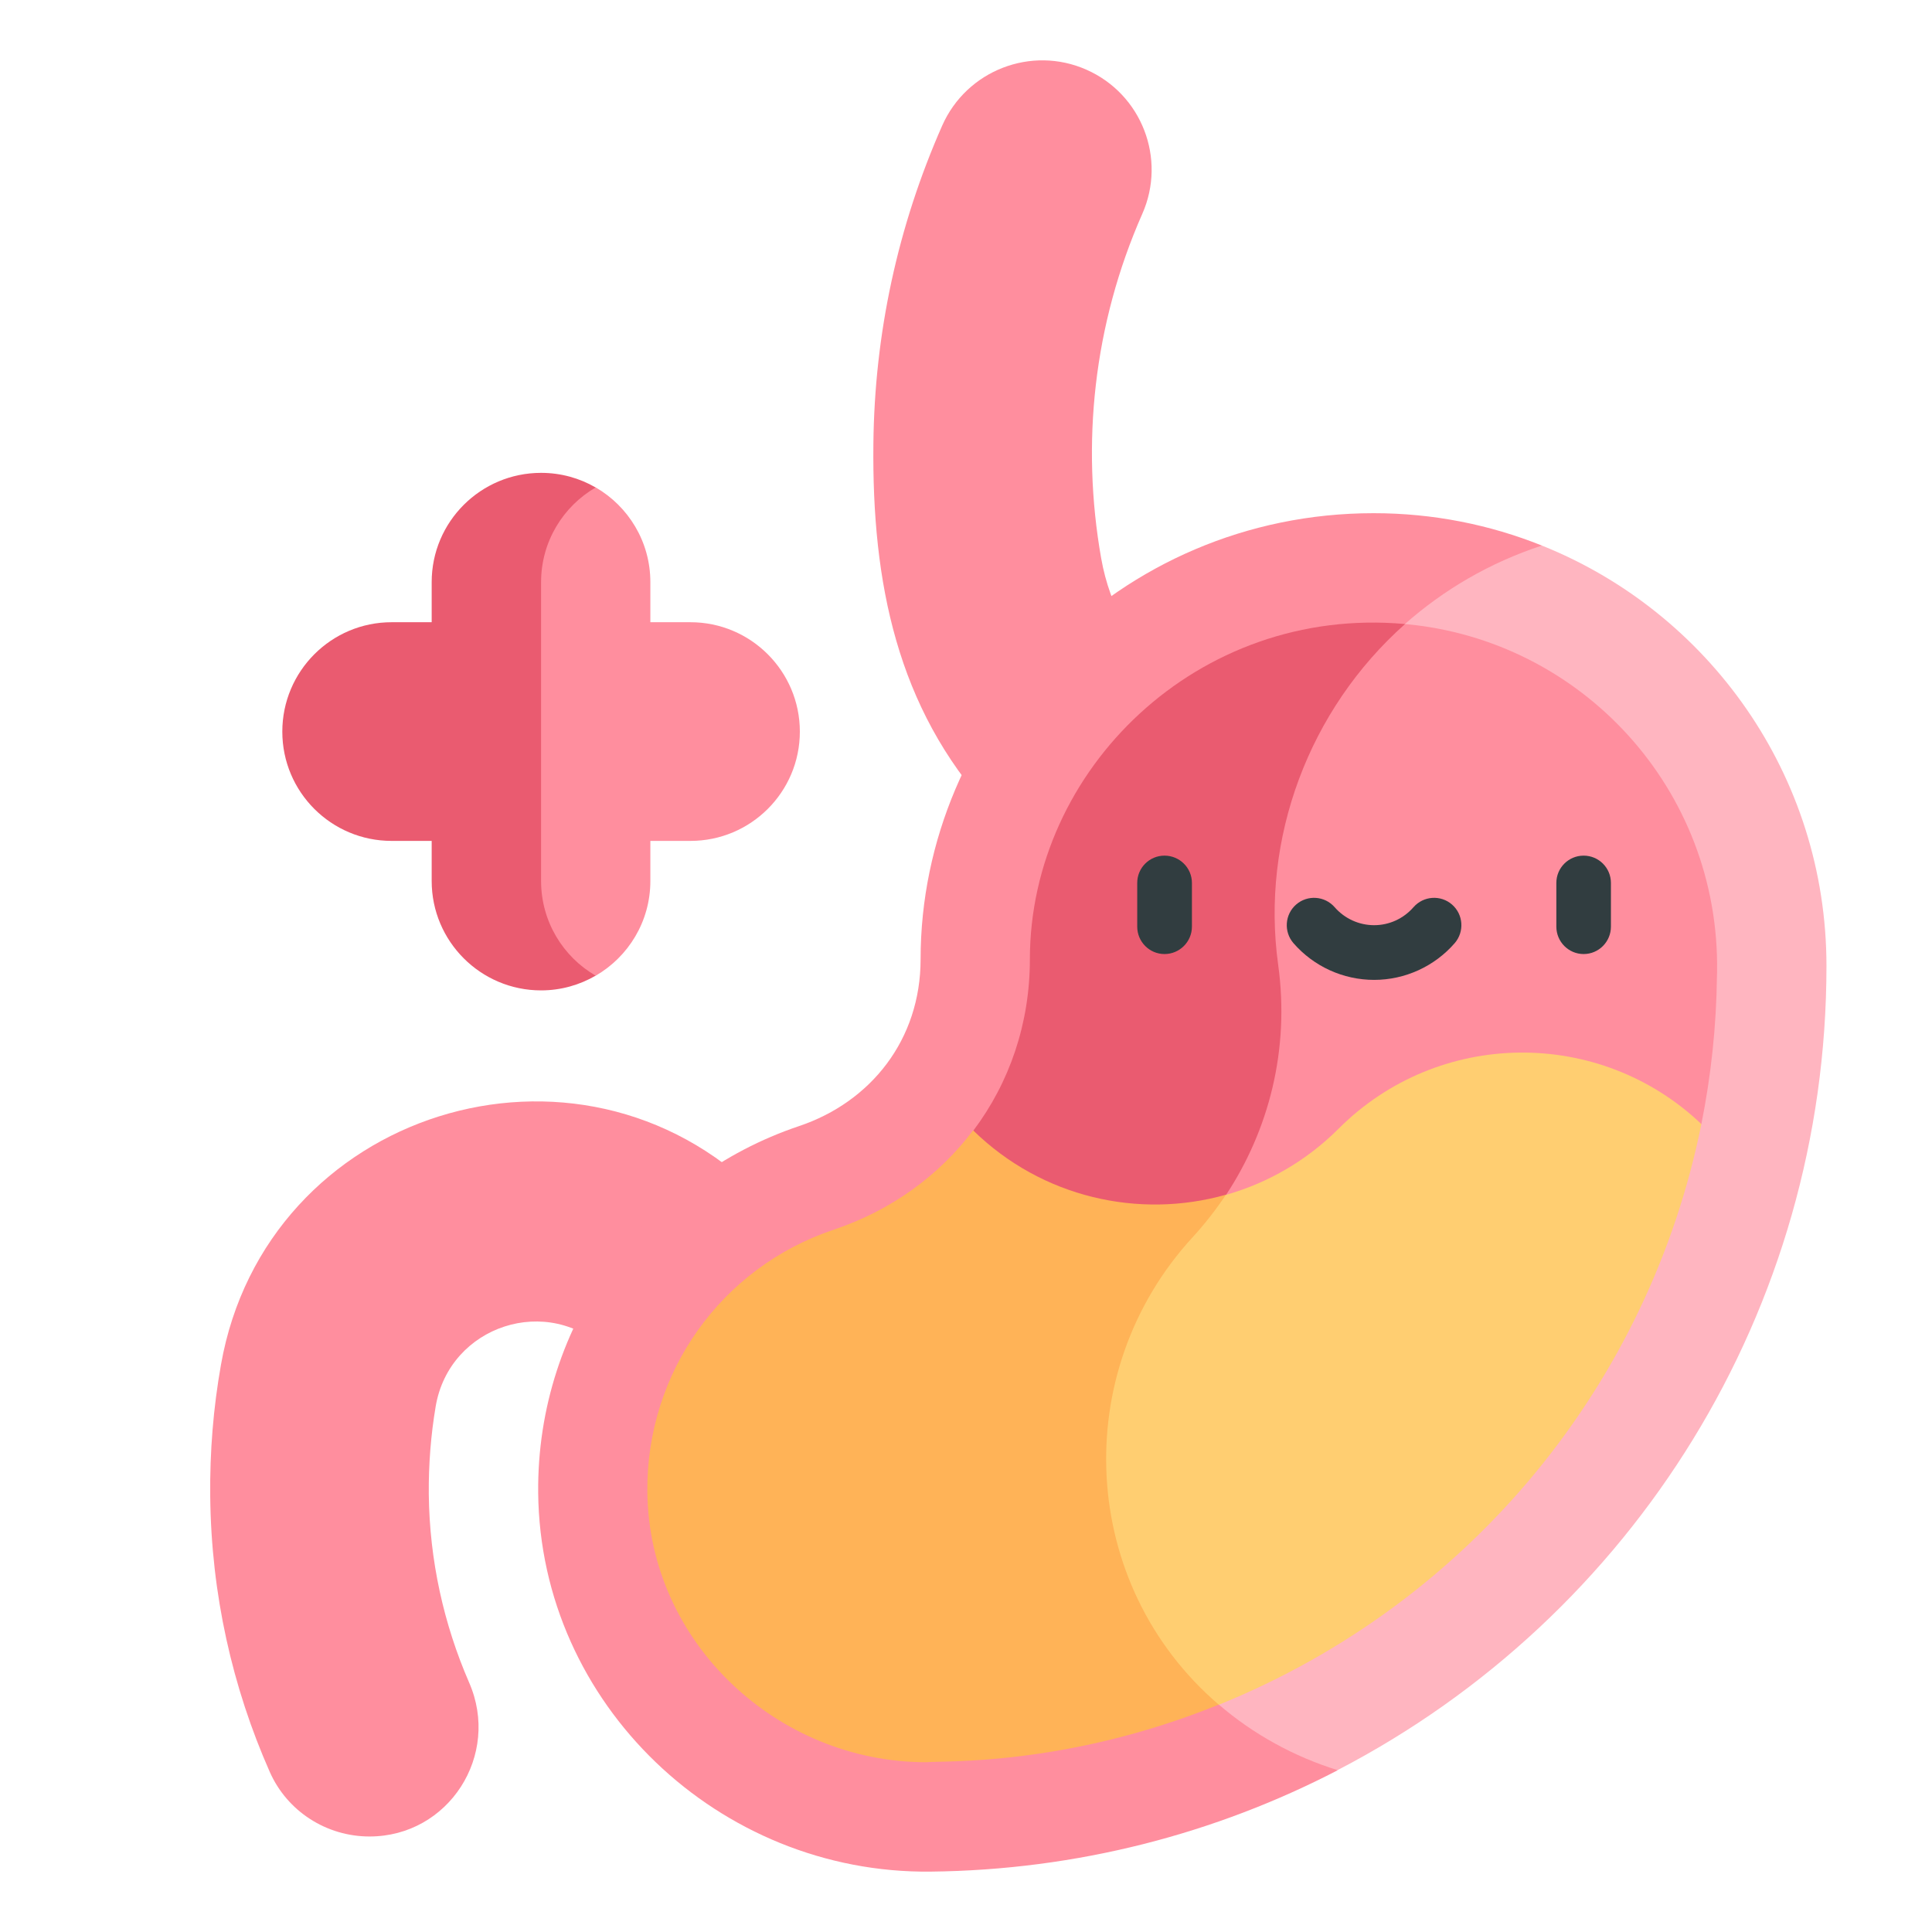
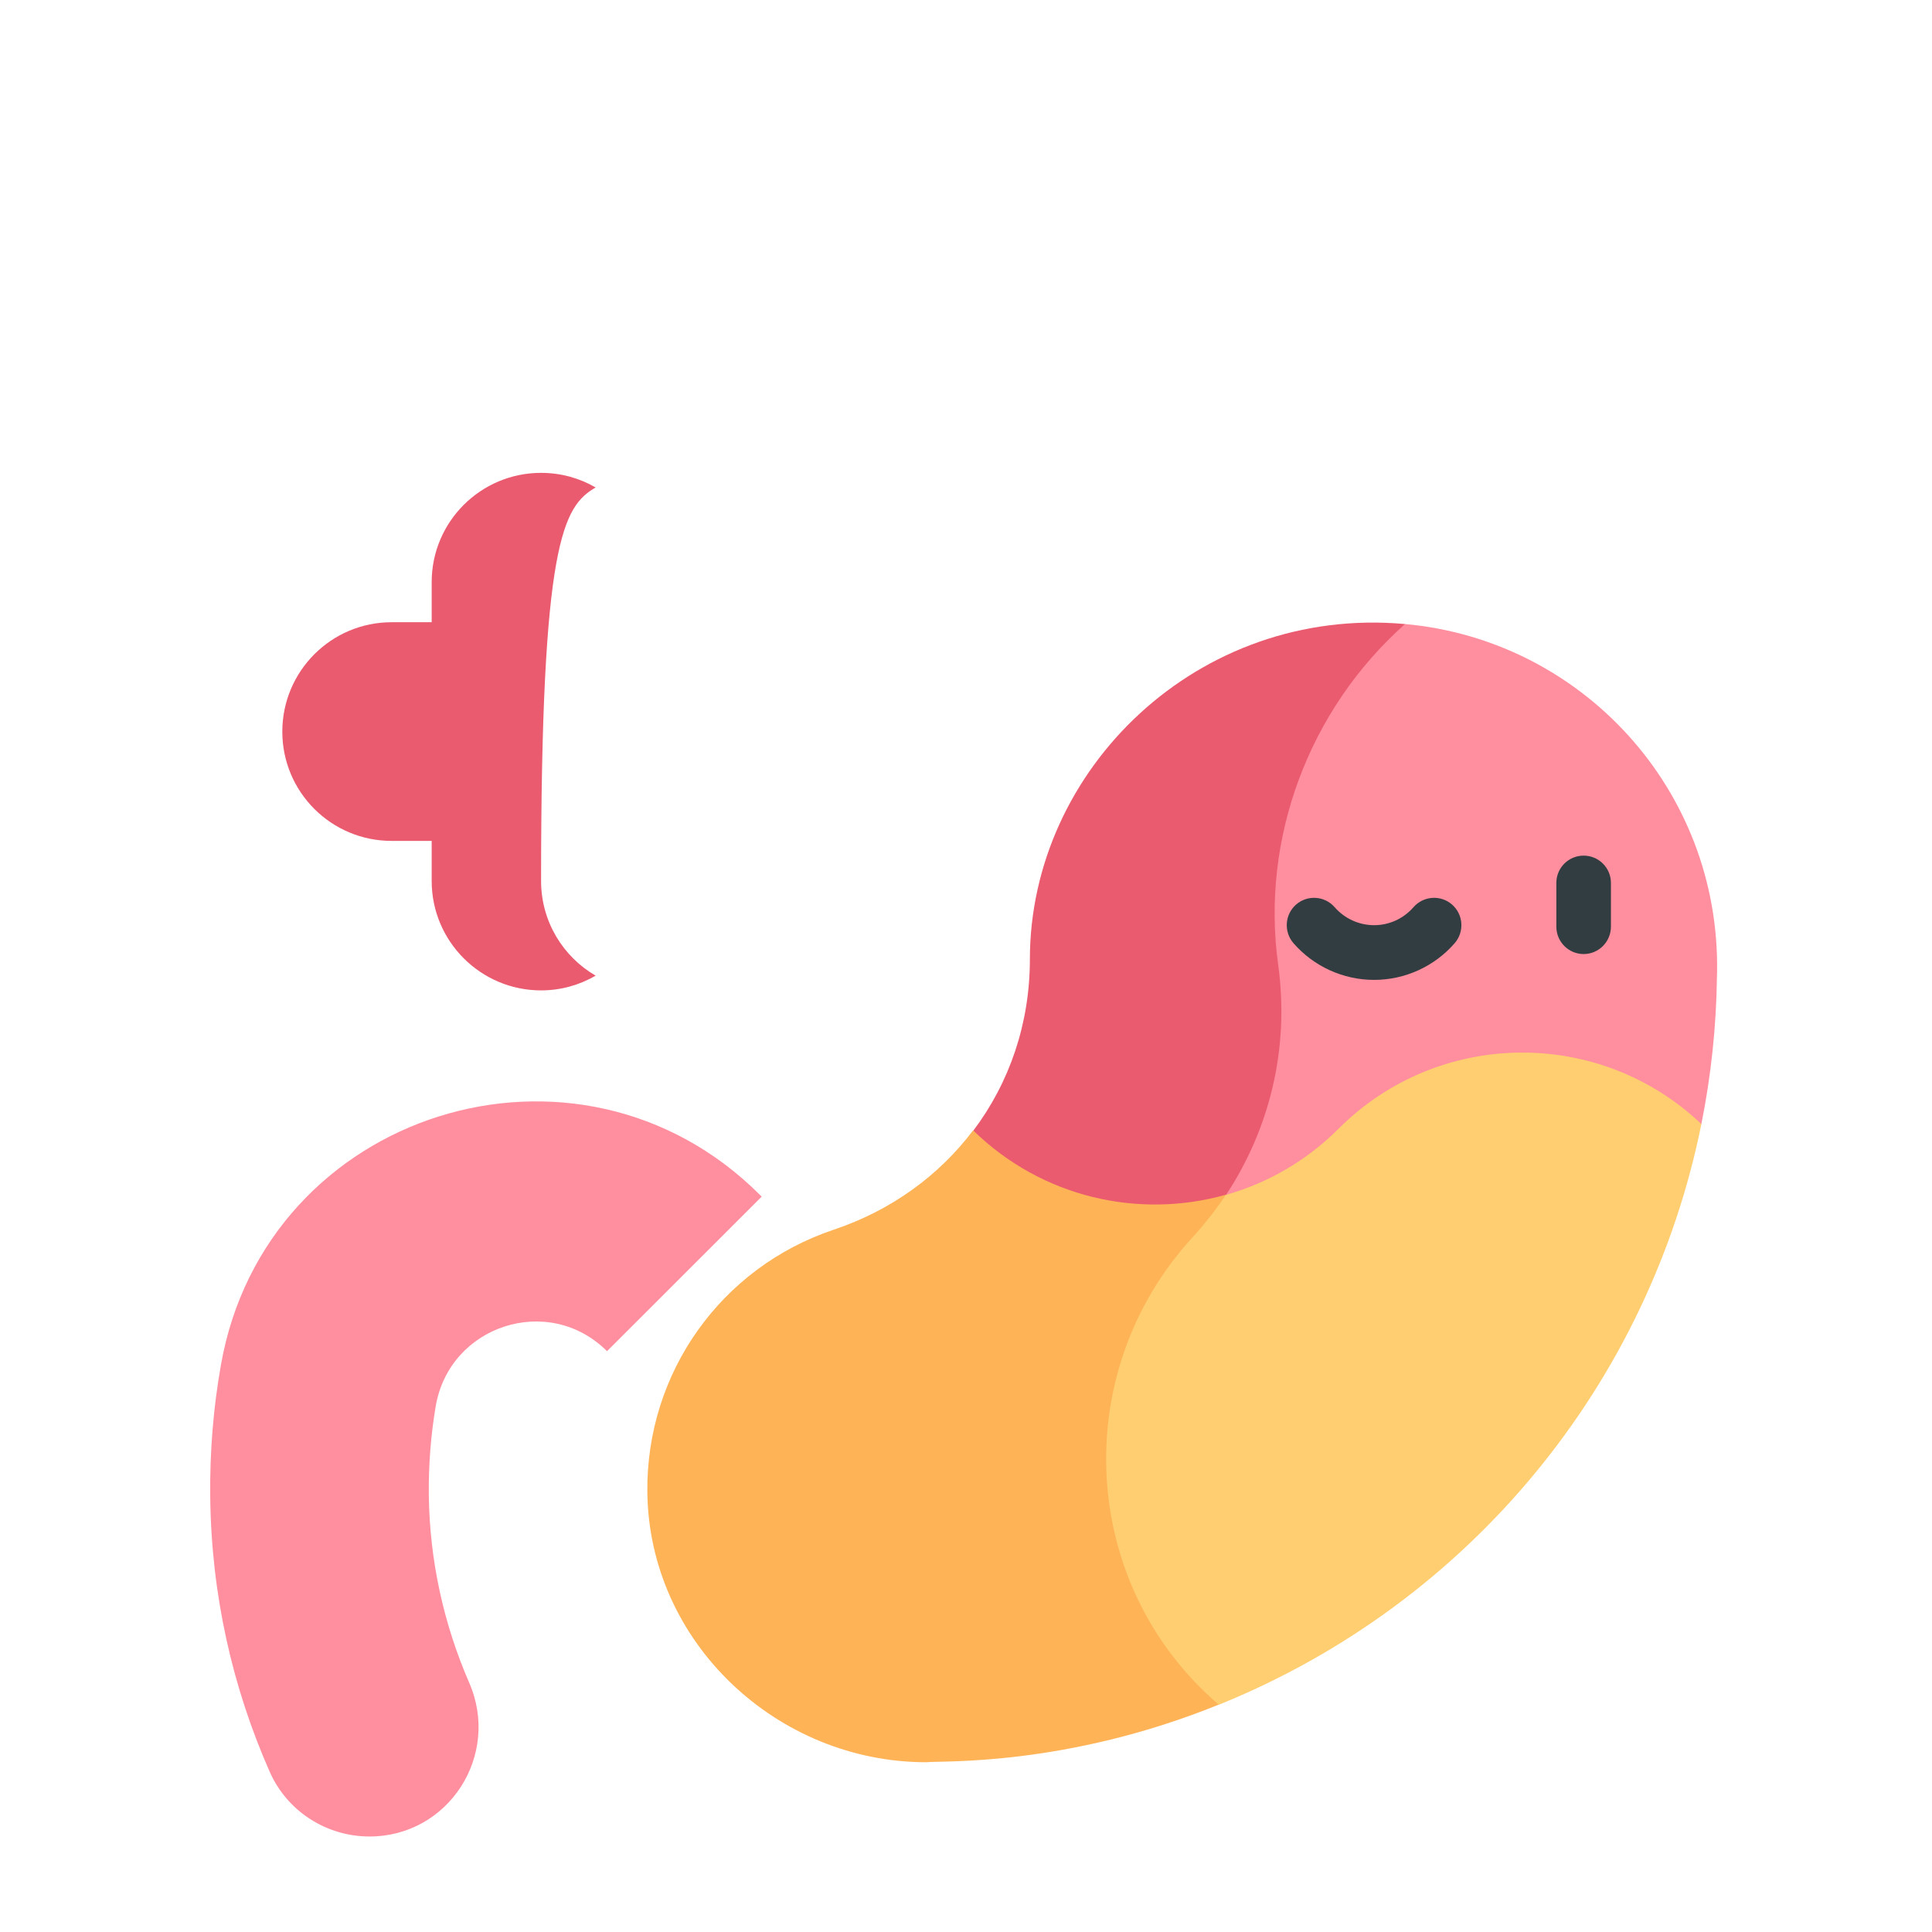
<svg xmlns="http://www.w3.org/2000/svg" width="16" height="16" viewBox="0 0 16 16" fill="none">
  <g clip-path="url(#clip0_129_1805)">
-     <path d="M9.119 4.621C8.953 3.677 9.055 2.689 9.46 1.771C9.662 1.314 9.455 0.779 8.997 0.577C8.54 0.375 8.005 0.583 7.803 1.04C7.434 1.876 7.242 2.764 7.233 3.679C7.221 4.823 7.428 5.861 8.199 6.706C8.262 6.774 8.326 6.839 8.392 6.901L9.675 5.619C9.397 5.375 9.192 5.037 9.119 4.621Z" fill="#FF8E9E" />
    <path d="M6.295 9.897C4.786 8.388 2.2 9.2 1.83 11.302C1.767 11.657 1.737 12.021 1.741 12.391C1.749 13.201 1.924 13.973 2.234 14.674C2.378 15 2.703 15.209 3.06 15.209C3.716 15.209 4.148 14.535 3.885 13.934C3.676 13.453 3.557 12.926 3.551 12.373C3.549 12.127 3.568 11.885 3.608 11.648C3.721 10.975 4.544 10.707 5.027 11.19L6.308 9.91L6.295 9.897Z" fill="#FF8E9E" />
-     <path d="M12.769 4.518H10.54L8.963 5.624V14.659H11.078C13.53 13.386 15.126 10.844 15.126 8C15.126 6.417 14.146 5.069 12.769 4.518Z" fill="#FFB5C0" />
-     <path d="M11.376 4.25C9.257 4.25 7.624 5.973 7.624 7.944C7.624 8.61 7.212 9.126 6.617 9.326C5.354 9.75 4.443 10.95 4.457 12.364C4.475 14.114 5.955 15.518 7.705 15.5C8.921 15.487 10.067 15.185 11.079 14.66C10.717 14.548 10.381 14.363 10.094 14.117L11.636 12.166V5.167C11.954 4.886 12.334 4.661 12.769 4.518C12.338 4.345 11.868 4.25 11.376 4.25Z" fill="#FF8E9E" />
    <path d="M11.636 5.168L8.963 6.805V10.587H11.636L14.09 9.309C14.17 8.91 14.214 8.501 14.219 8.086L14.22 8.05C14.244 6.536 13.097 5.3 11.636 5.168Z" fill="#FF8E9E" />
    <path d="M11.636 5.168C9.919 5.013 8.529 6.375 8.529 7.945C8.529 8.476 8.36 8.966 8.061 9.363V10.588H8.963L10.154 9.895C10.506 9.361 10.683 8.695 10.585 7.988C10.441 6.946 10.838 5.877 11.636 5.168Z" fill="#EA5B70" />
    <path d="M11.086 9.347C10.817 9.616 10.495 9.798 10.154 9.895L8.963 10.588V14.118H10.094C12.187 13.27 13.659 11.446 14.09 9.309C13.247 8.507 11.913 8.52 11.086 9.347Z" fill="#FFCE71" />
    <path d="M9.878 10.245C9.978 10.136 10.07 10.018 10.153 9.894C9.434 10.097 8.63 9.92 8.059 9.361C7.778 9.734 7.382 10.024 6.904 10.184C5.971 10.497 5.351 11.369 5.361 12.355C5.374 13.605 6.439 14.594 7.67 14.594C7.808 14.58 8.829 14.63 10.093 14.117C8.936 13.125 8.846 11.367 9.878 10.245Z" fill="#FFB357" />
-     <path d="M5.718 5.153H5.386V4.821C5.386 4.486 5.204 4.194 4.934 4.037H4.068V8.08H4.934C5.204 7.923 5.386 7.631 5.386 7.296V6.964H5.718C6.218 6.964 6.624 6.559 6.624 6.059C6.624 5.559 6.218 5.153 5.718 5.153Z" fill="#FF8E9E" />
-     <path d="M4.481 7.296V4.821C4.481 4.486 4.663 4.194 4.933 4.037C4.8 3.96 4.646 3.916 4.481 3.916C3.981 3.916 3.575 4.321 3.575 4.821V5.153H3.243C2.743 5.153 2.338 5.559 2.338 6.059C2.338 6.559 2.743 6.964 3.243 6.964H3.575V7.296C3.575 7.796 3.981 8.202 4.481 8.202C4.646 8.202 4.8 8.157 4.933 8.08C4.663 7.924 4.481 7.631 4.481 7.296Z" fill="#EA5B70" />
-     <path d="M9.644 7.086C9.519 7.086 9.418 7.187 9.418 7.312V7.674C9.418 7.799 9.519 7.901 9.644 7.901C9.769 7.901 9.871 7.799 9.871 7.674V7.312C9.871 7.187 9.769 7.086 9.644 7.086Z" fill="#313D40" />
+     <path d="M4.481 7.296C4.481 4.486 4.663 4.194 4.933 4.037C4.8 3.96 4.646 3.916 4.481 3.916C3.981 3.916 3.575 4.321 3.575 4.821V5.153H3.243C2.743 5.153 2.338 5.559 2.338 6.059C2.338 6.559 2.743 6.964 3.243 6.964H3.575V7.296C3.575 7.796 3.981 8.202 4.481 8.202C4.646 8.202 4.8 8.157 4.933 8.08C4.663 7.924 4.481 7.631 4.481 7.296Z" fill="#EA5B70" />
    <path d="M13.115 7.086C12.99 7.086 12.889 7.187 12.889 7.312V7.674C12.889 7.799 12.99 7.901 13.115 7.901C13.24 7.901 13.341 7.799 13.341 7.674V7.312C13.341 7.187 13.24 7.086 13.115 7.086Z" fill="#313D40" />
    <path d="M12.025 7.491C11.931 7.409 11.788 7.419 11.706 7.513C11.623 7.608 11.505 7.662 11.38 7.662C11.255 7.662 11.136 7.608 11.053 7.513C10.971 7.419 10.828 7.409 10.734 7.491C10.64 7.573 10.63 7.716 10.712 7.811C10.88 8.004 11.124 8.115 11.38 8.115C11.635 8.115 11.879 8.004 12.047 7.811C12.129 7.716 12.119 7.573 12.025 7.491Z" fill="#313D40" />
  </g>
  <defs>
    <clipPath id="clip0_129_1805">
      <rect width="15" height="15" fill="white" transform="translate(0.934 0.5)" />
    </clipPath>
  </defs>
</svg>